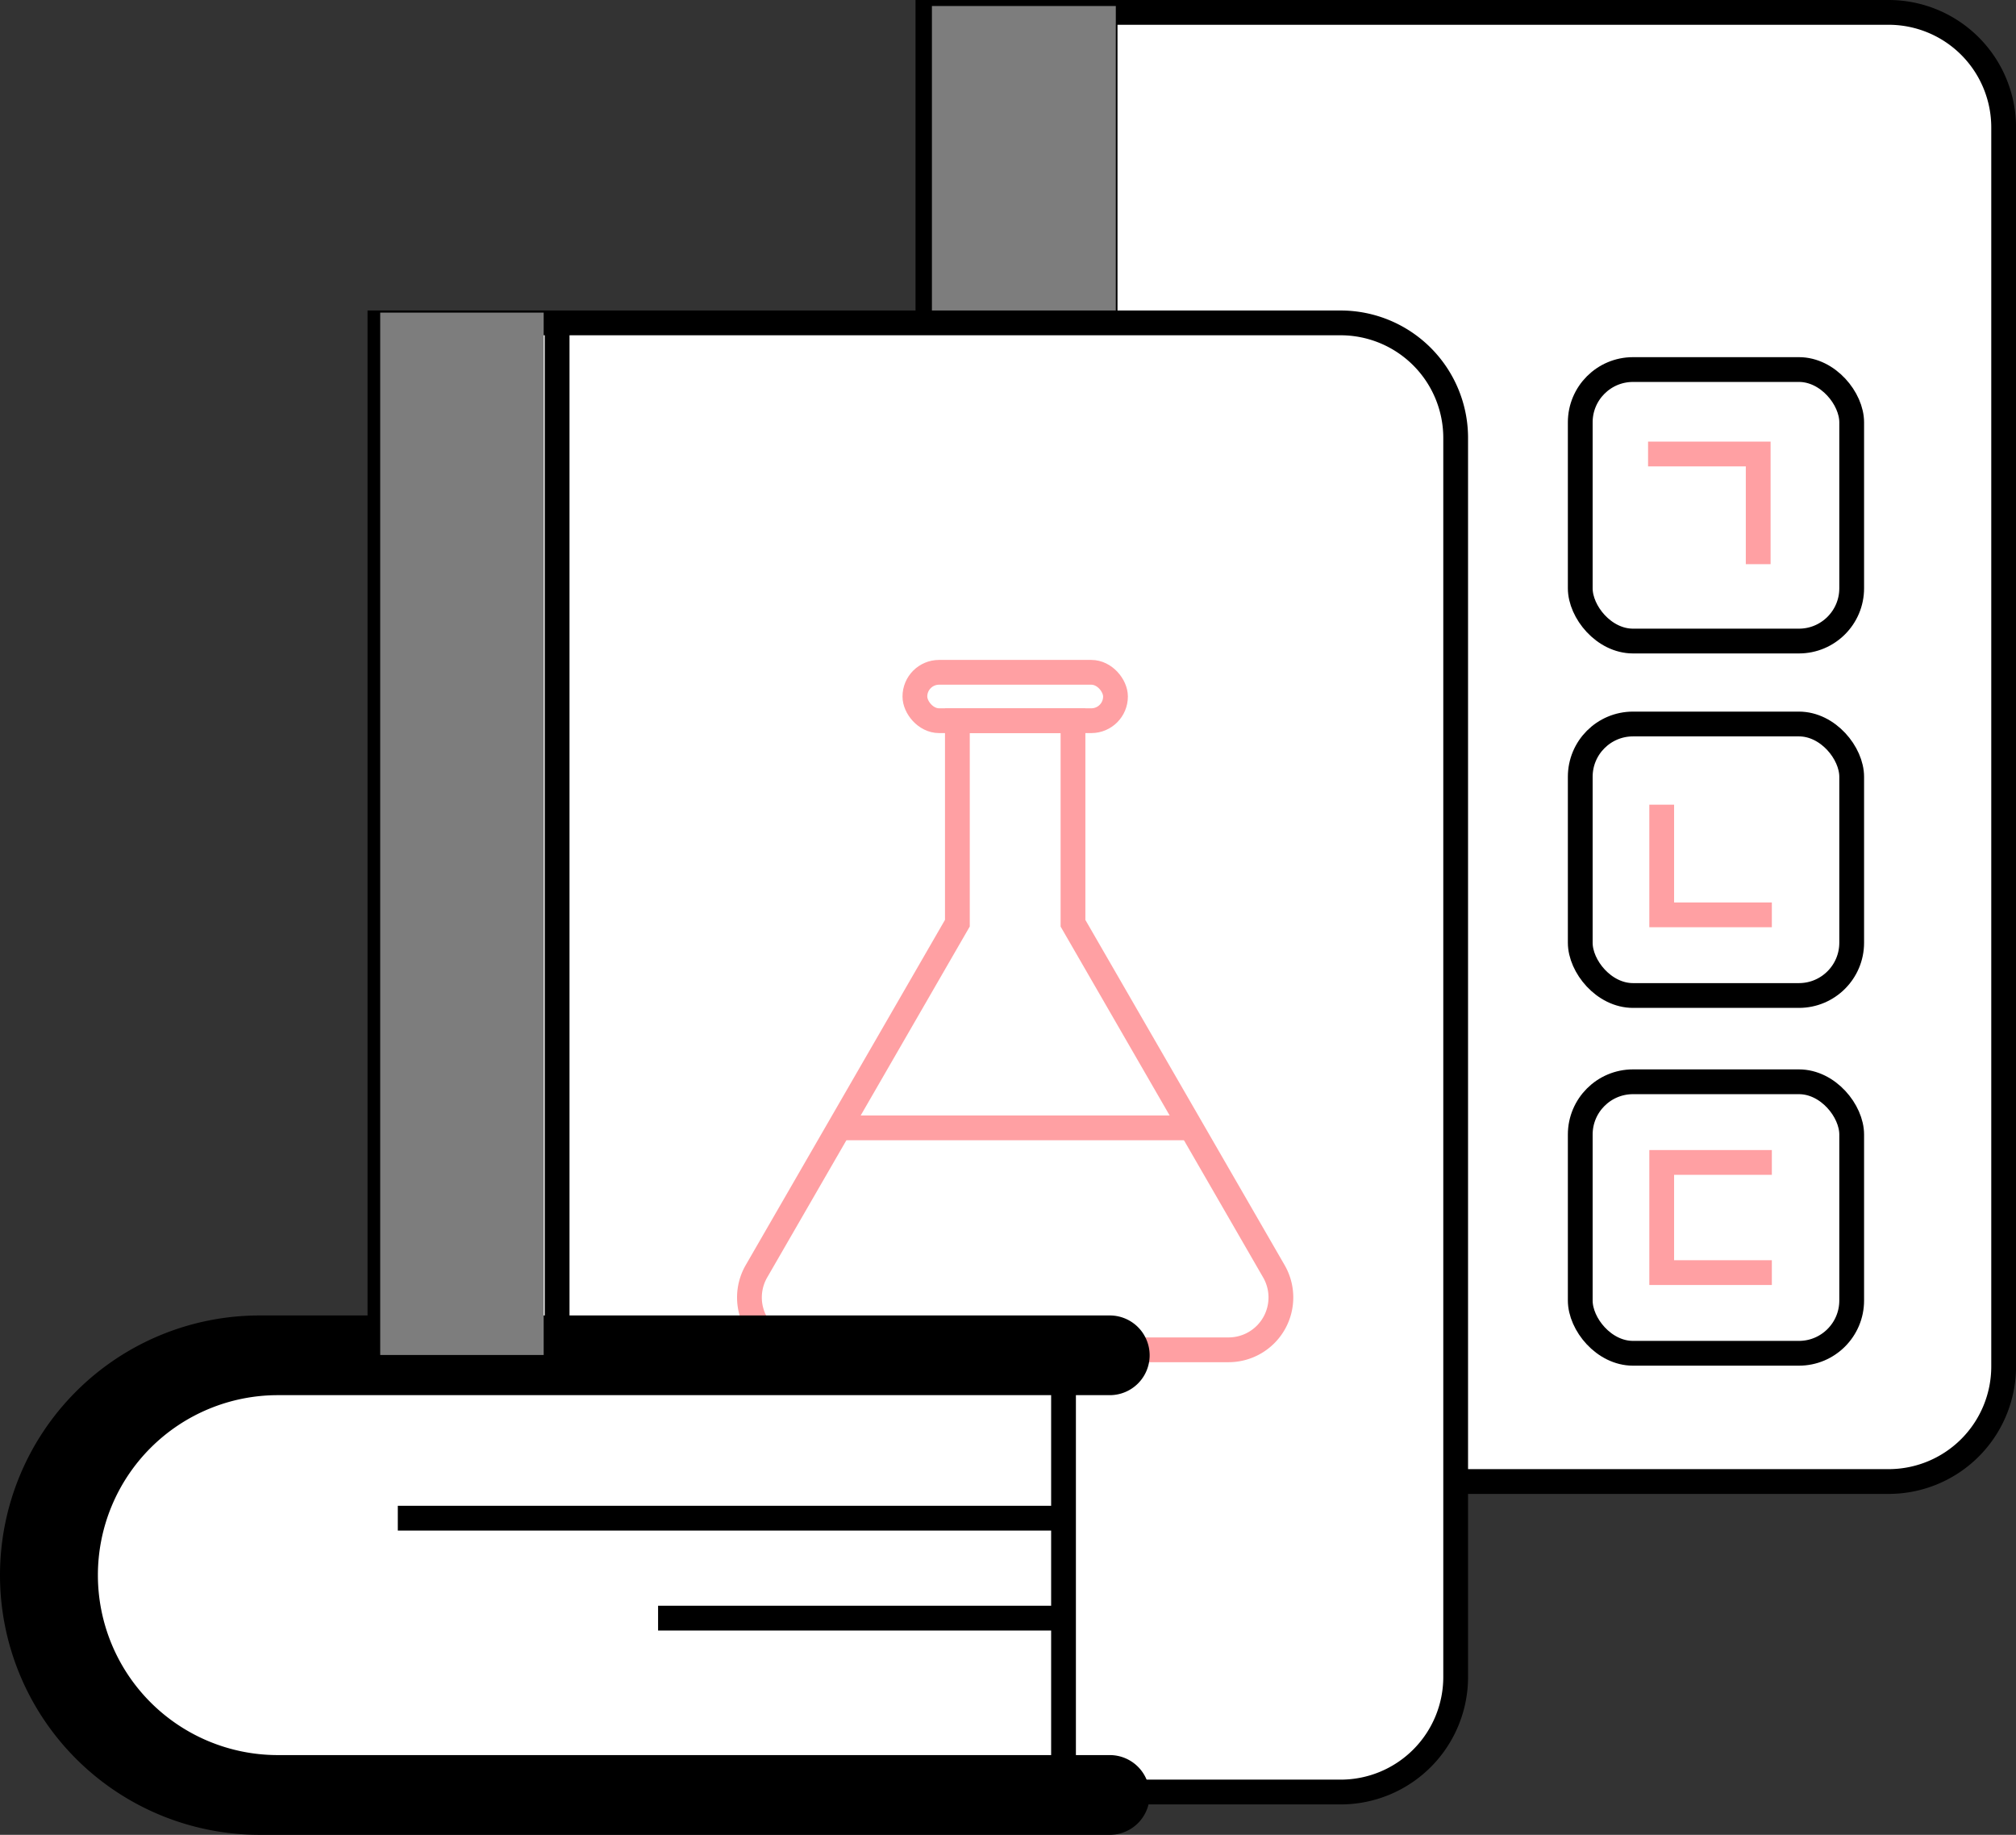
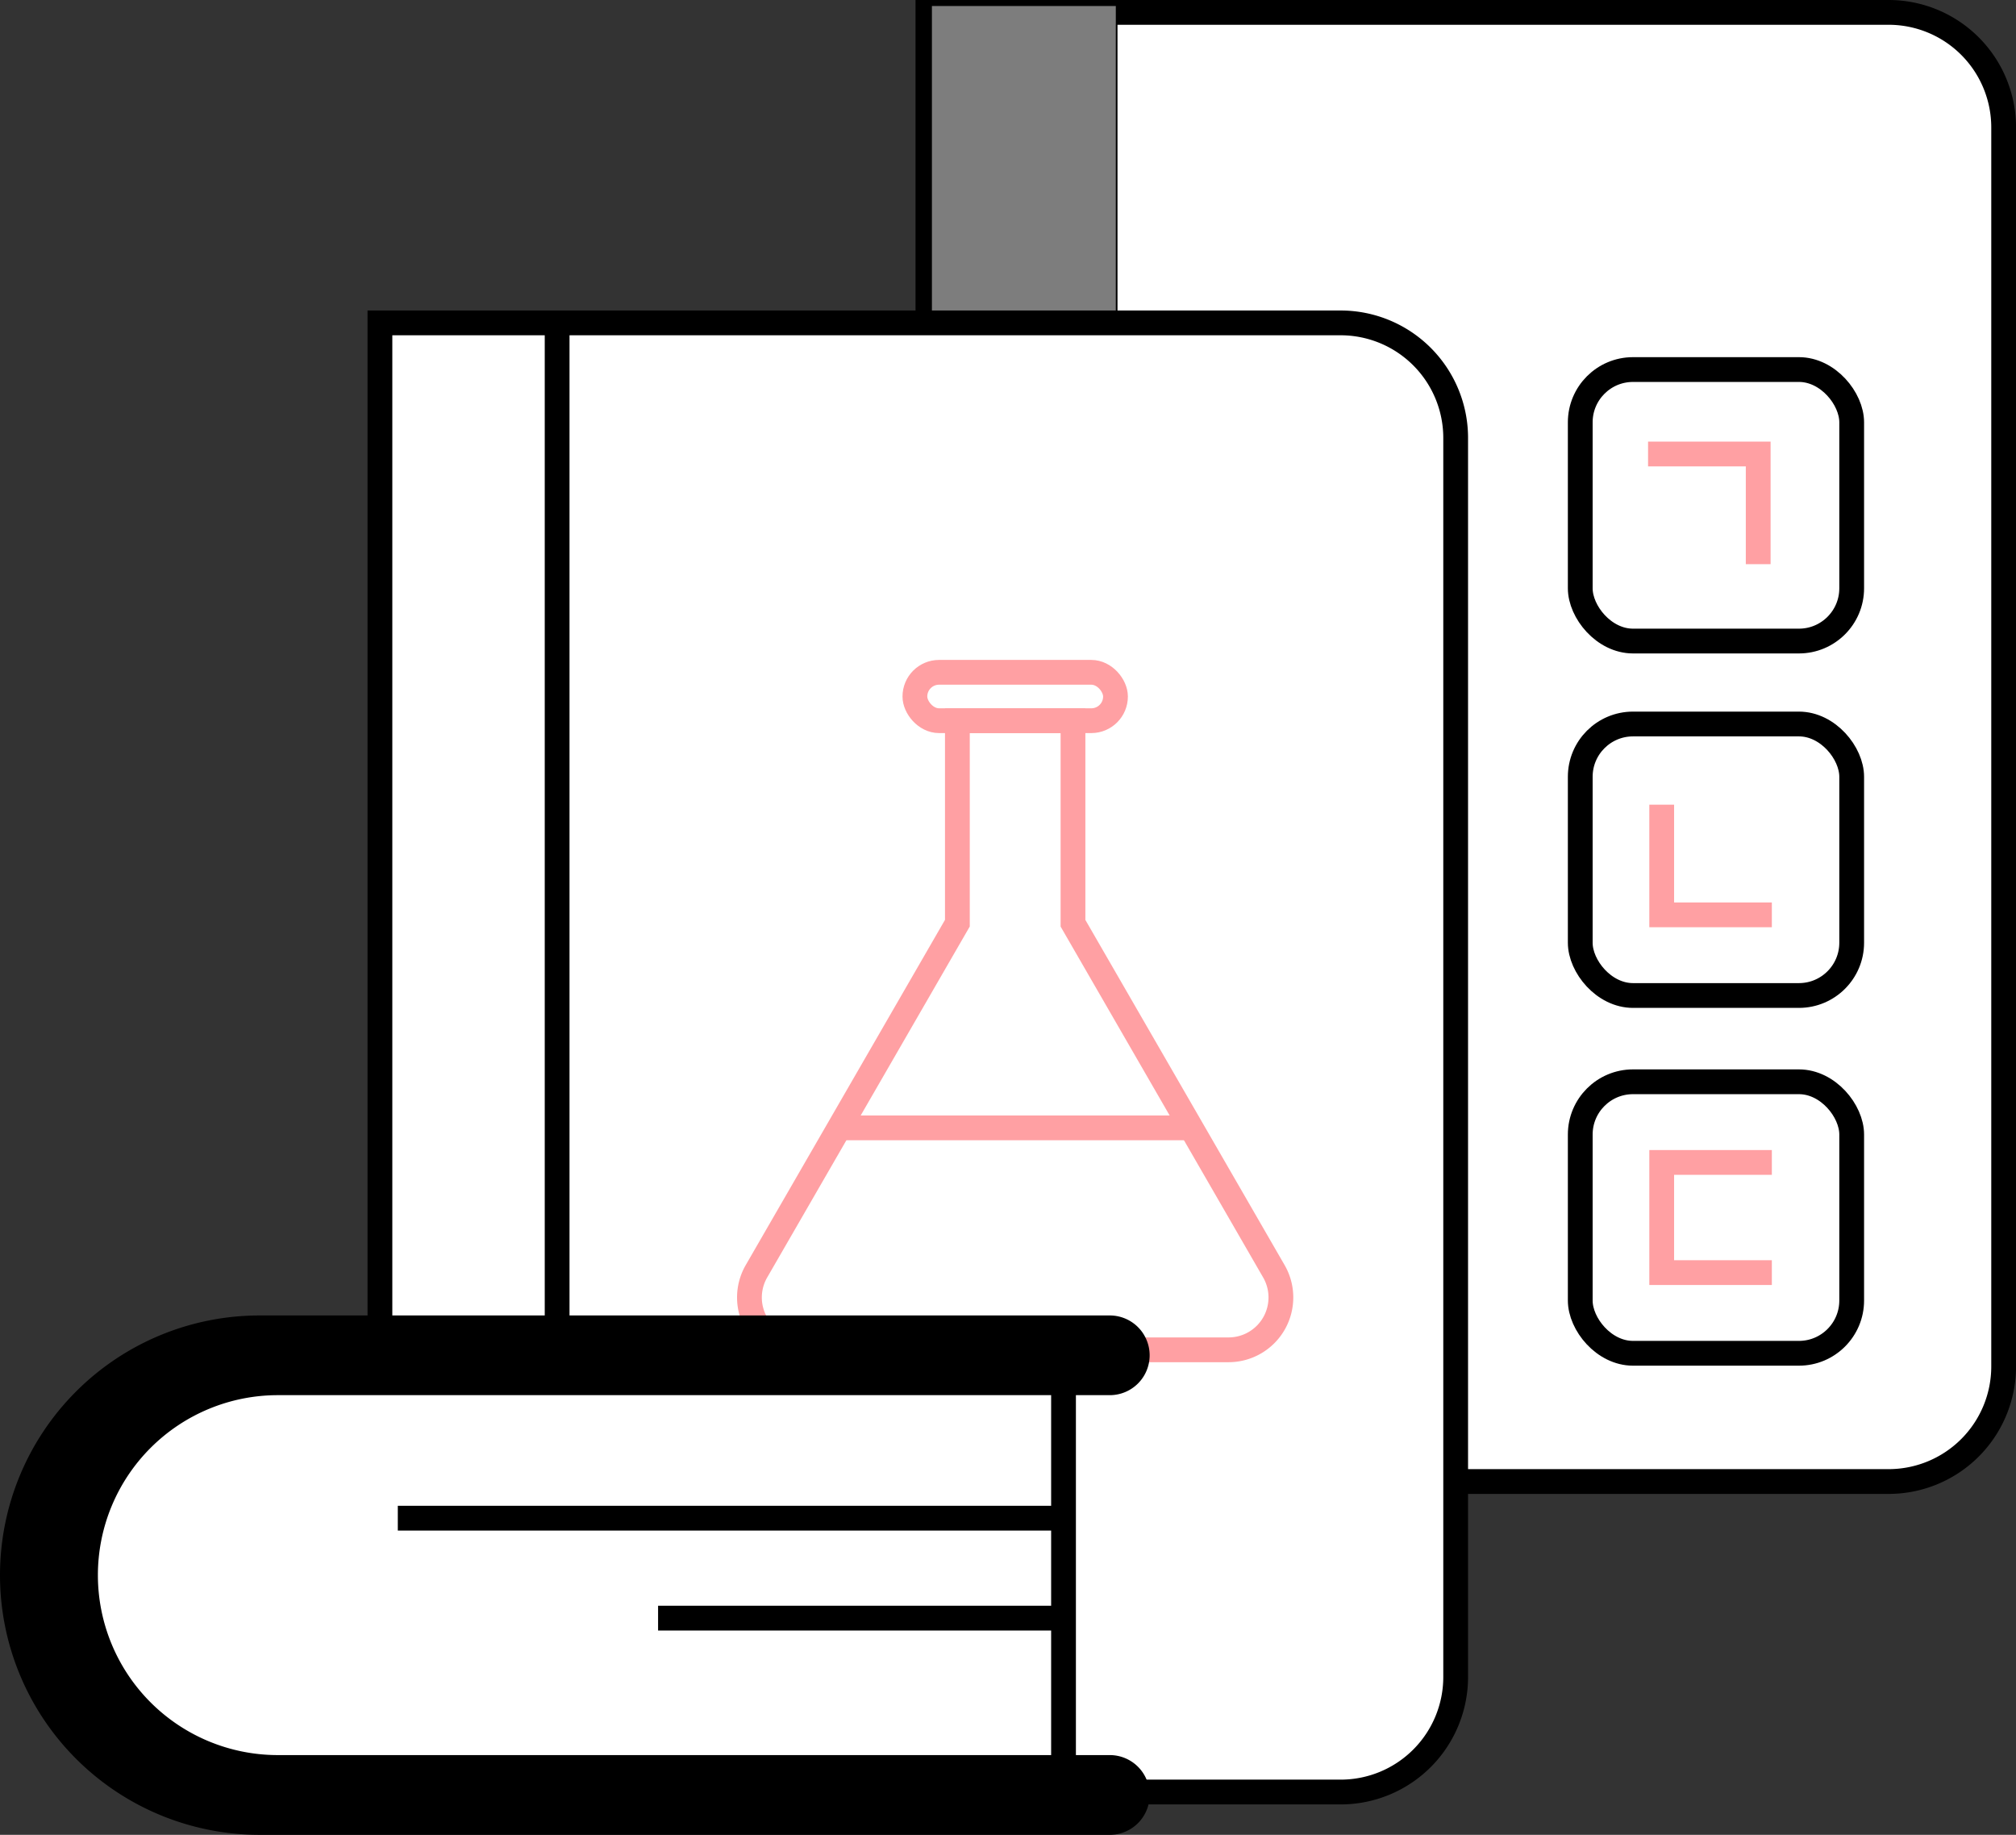
<svg xmlns="http://www.w3.org/2000/svg" width="113.923" height="103.66" viewBox="0 0 113.923 103.66">
  <rect x="0" y="0" width="113.923" height="103.66" fill="#333333" stroke="none" />
  <g id="그룹_2165" data-name="그룹 2165" transform="translate(0.699 0.34)">
    <g id="그룹_2162" data-name="그룹 2162" transform="translate(51.737 0)">
      <path id="사각형_1679" data-name="사각형 1679" d="M0,0H54.289a6.5,6.5,0,0,1,6.5,6.5v70a6.5,6.5,0,0,1-6.5,6.5H0a0,0,0,0,1,0,0V0A0,0,0,0,1,0,0Z" transform="translate(0 0.36)" fill="#fff" stroke="#000" stroke-miterlimit="10" stroke-width="1.4" />
      <line id="선_494" data-name="선 494" y2="82.999" transform="translate(10.013 0.36)" fill="#fff" stroke="#000" stroke-miterlimit="10" stroke-width="1.4" />
      <rect id="사각형_1687" data-name="사각형 1687" width="10.392" height="18.475" transform="translate(0.226)" fill="#7d7d7d" style="mix-blend-mode: multiply;isolation: isolate" />
    </g>
    <g id="그룹_2163" data-name="그룹 2163" transform="translate(20.771 17.902)">
      <path id="사각형_1680" data-name="사각형 1680" d="M0,0H54.289a6.5,6.5,0,0,1,6.5,6.5v70a6.5,6.5,0,0,1-6.5,6.5H0a0,0,0,0,1,0,0V0A0,0,0,0,1,0,0Z" fill="#fff" stroke="#000" stroke-miterlimit="10" stroke-width="1.4" />
      <line id="선_495" data-name="선 495" y2="82.999" transform="translate(10.013)" fill="#fff" stroke="#000" stroke-miterlimit="10" stroke-width="1.4" />
    </g>
    <path id="패스_1674" data-name="패스 1674" d="M1075.02,620.569l-6.029-10.443-5.325-9.223V589.46h-6.533V600.9l-5.325,9.223-6.029,10.443a2.958,2.958,0,0,0,2.561,4.437h24.117A2.958,2.958,0,0,0,1075.02,620.569Z" transform="translate(-1003.731 -549.084)" fill="#fff" stroke="#ffa0a3" stroke-miterlimit="10" stroke-width="1.4" />
    <line id="선_499" data-name="선 499" x2="19.895" transform="translate(46.722 63.379)" fill="none" stroke="#ffa0a3" stroke-miterlimit="10" stroke-width="1.4" />
    <rect id="사각형_1682" data-name="사각형 1682" width="11.336" height="2.733" rx="1.366" transform="translate(51.001 37.643)" fill="none" stroke="#ffa0a3" stroke-miterlimit="10" stroke-width="1.4" />
    <g id="그룹_2164" data-name="그룹 2164" transform="translate(0.001 74.678)">
      <path id="사각형_1681" data-name="사각형 1681" d="M13.614,0H59.127a0,0,0,0,1,0,0V27.227a0,0,0,0,1,0,0H13.614A13.614,13.614,0,0,1,0,13.614v0A13.614,13.614,0,0,1,13.614,0Z" transform="translate(0 0.316)" fill="#fff" />
      <path id="패스_1673" data-name="패스 1673" d="M1056.576,671.624h-48.043a13.971,13.971,0,0,1-13.971-13.971h0a13.971,13.971,0,0,1,13.971-13.971h48.043a1.552,1.552,0,0,1,1.552,1.551h0a1.552,1.552,0,0,1-1.552,1.552h-47.015a10.868,10.868,0,0,0-10.867,10.867h0a10.867,10.867,0,0,0,10.867,10.867h47.015a1.552,1.552,0,0,1,1.552,1.553h0A1.552,1.552,0,0,1,1056.576,671.624Z" transform="translate(-994.562 -643.682)" stroke="#000" stroke-miterlimit="10" stroke-width="1.4" />
      <line id="선_496" data-name="선 496" y2="21.735" transform="translate(59.399 3.299)" fill="#fff" stroke="#000" stroke-miterlimit="10" stroke-width="1.4" />
      <line id="선_497" data-name="선 497" x2="37.619" transform="translate(21.78 10.753)" fill="#fff" stroke="#000" stroke-miterlimit="10" stroke-width="1.4" />
      <line id="선_498" data-name="선 498" x2="22.911" transform="translate(36.488 16.4)" fill="#fff" stroke="#000" stroke-miterlimit="10" stroke-width="1.4" />
    </g>
    <rect id="사각형_1683" data-name="사각형 1683" width="15.339" height="15.339" rx="2.982" transform="translate(88.6 60.776)" fill="#fff" stroke="#000" stroke-miterlimit="10" stroke-width="1.4" />
    <rect id="사각형_1684" data-name="사각형 1684" width="15.339" height="15.339" rx="2.982" transform="translate(88.6 40.563)" fill="#fff" stroke="#000" stroke-miterlimit="10" stroke-width="1.4" />
    <rect id="사각형_1685" data-name="사각형 1685" width="15.339" height="15.339" rx="2.982" transform="translate(88.6 20.538)" fill="#fff" stroke="#000" stroke-miterlimit="10" stroke-width="1.4" />
    <path id="패스_1675" data-name="패스 1675" d="M1114.522,579.609h6.224v6.224" transform="translate(-1022.09 -554.3)" fill="none" stroke="#ffa0a3" stroke-miterlimit="10" stroke-width="1.4" />
    <path id="패스_1676" data-name="패스 1676" d="M1121.746,611.546h-6.224v-6.224" transform="translate(-1022.319 -560.201)" fill="none" stroke="#ffa0a3" stroke-miterlimit="10" stroke-width="1.4" />
    <path id="패스_1677" data-name="패스 1677" d="M1121.746,637.777h-6.224v-6.224h6.224" transform="translate(-1022.319 -566.22)" fill="none" stroke="#ffa0a3" stroke-miterlimit="10" stroke-width="1.4" />
-     <rect id="사각형_1686" data-name="사각형 1686" width="9.238" height="58.89" transform="translate(20.786 17.321)" fill="#7d7d7d" style="mix-blend-mode: multiply;isolation: isolate" />
  </g>
</svg>